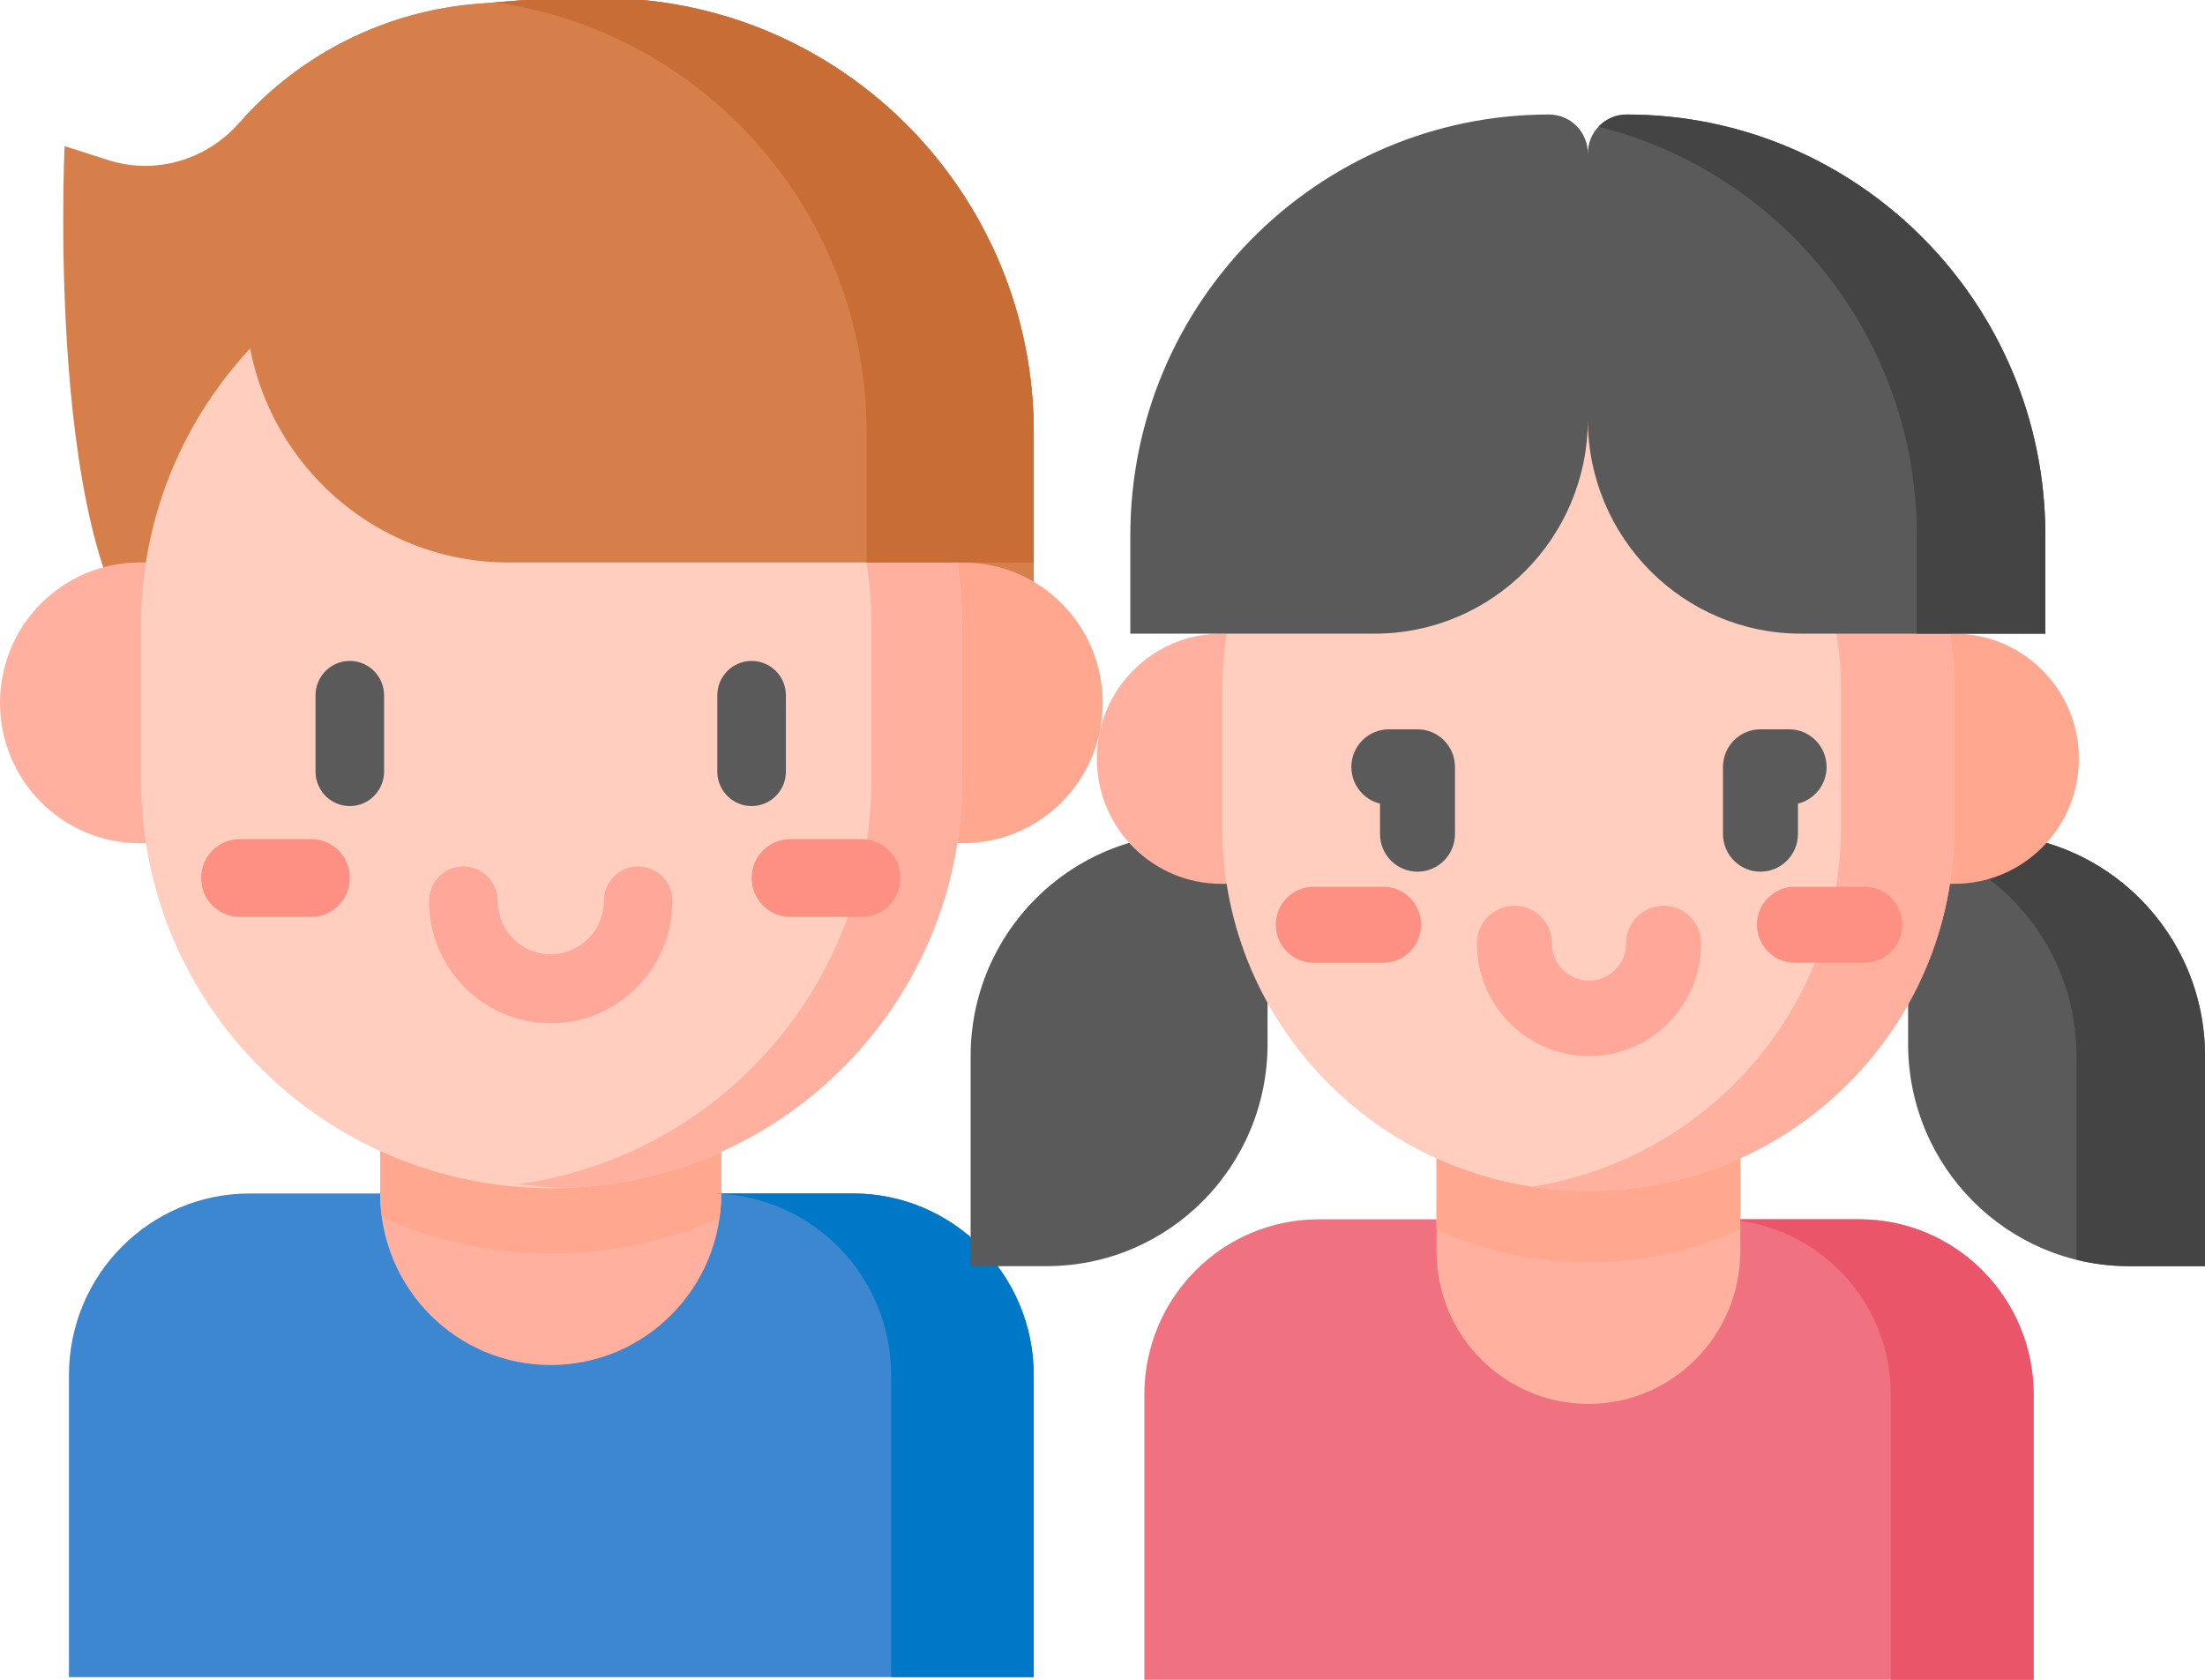
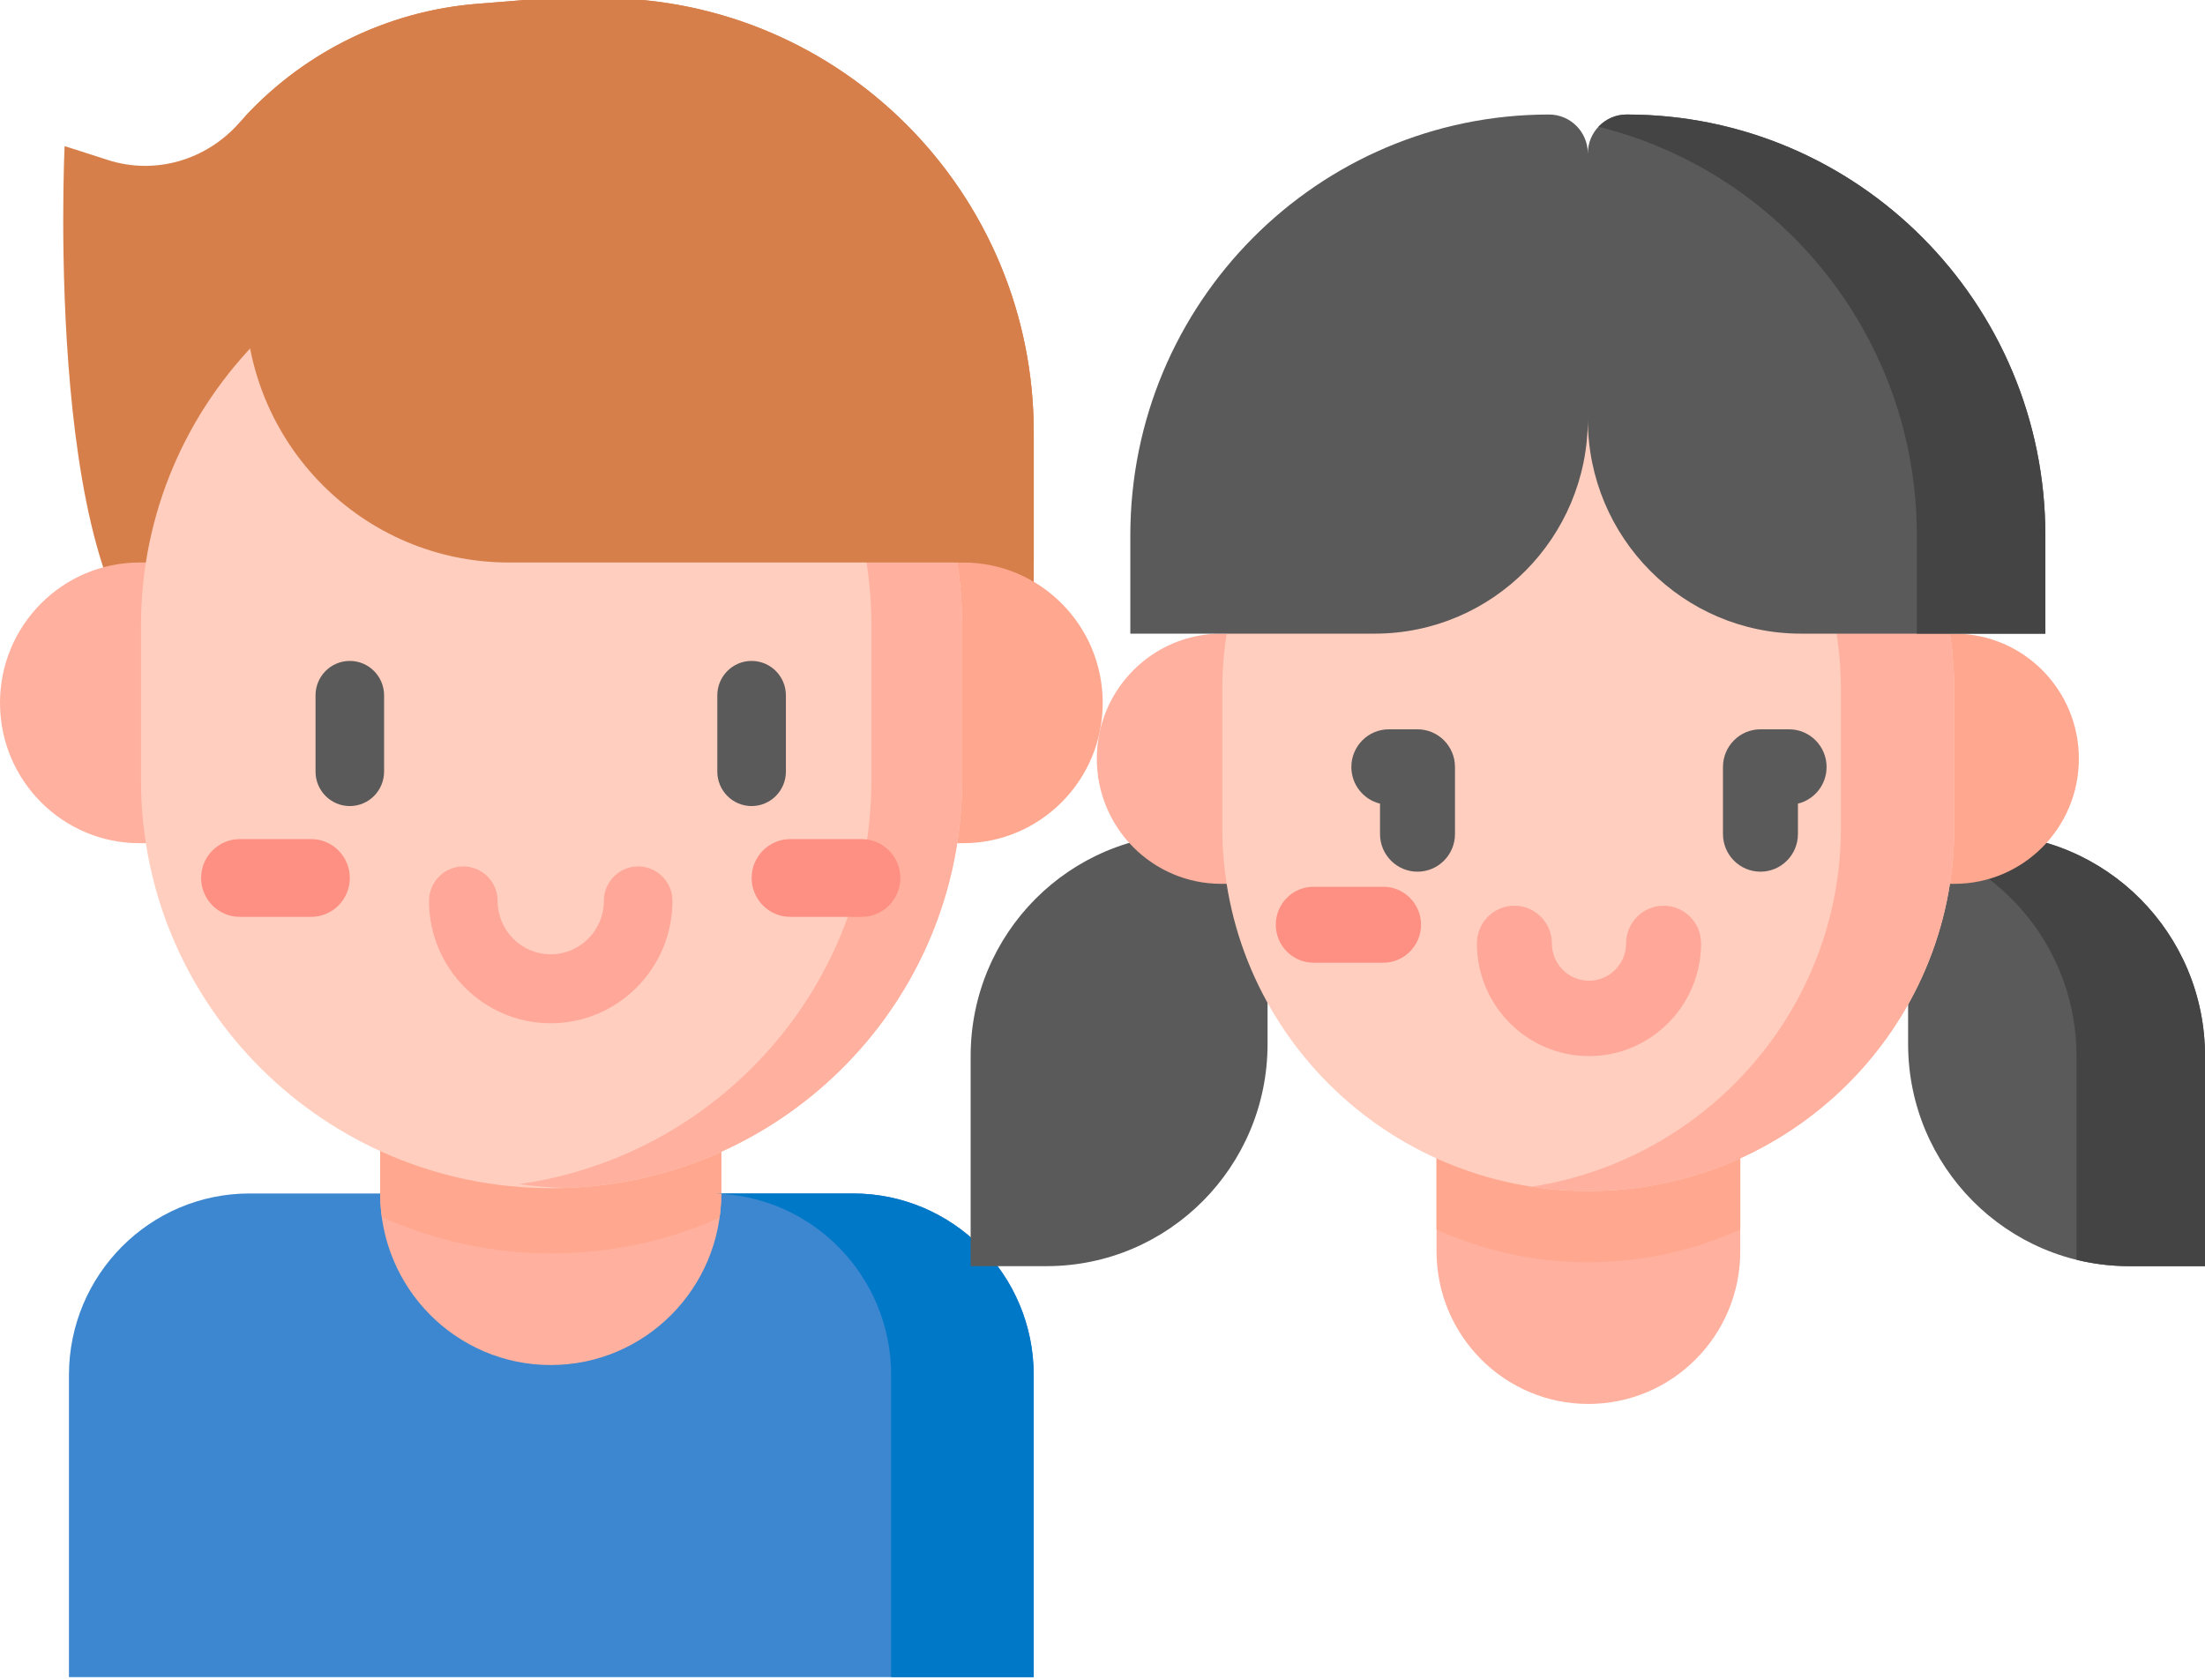
<svg xmlns="http://www.w3.org/2000/svg" width="84" height="64" viewBox="0 0 84 64" fill="none">
  <g clip-path="url(#clip0_2704_6541)">
    <path d="M22.917 -0.075C20.538 -0.075 21.549 -0.12 18.201 0.143C14.663 0.42 11.417 2.074 9.11 4.684C7.858 6.101 5.912 6.675 4.116 6.097L2.461 5.566C2.461 5.566 1.616 23.361 6.724 25.6H39.381V16.473C39.381 7.333 32.009 -0.075 22.917 -0.075Z" fill="#D77F4A" />
    <path d="M14.507 45.476V45.471H9.51C5.709 45.471 2.627 48.57 2.627 52.391V63.898H39.38V52.391C39.38 48.569 36.298 45.471 32.497 45.471H27.5V45.476H14.507Z" fill="#3C87D0" />
    <path d="M14.483 40.257V45.476C14.483 49.084 17.392 52.008 20.98 52.008C24.568 52.008 27.477 49.084 27.477 45.476C27.477 43.647 27.477 42.025 27.477 40.257H14.483Z" fill="#FFB09E" />
    <path d="M14.483 45.476C14.483 45.778 14.505 46.075 14.545 46.366C16.516 47.257 18.705 47.753 21.011 47.753C23.292 47.753 25.458 47.268 27.411 46.396C27.453 46.095 27.477 45.788 27.477 45.476C27.477 43.647 27.477 42.025 27.477 40.257H14.483V45.476Z" fill="#FFA78F" />
    <path d="M13.35 32.126H5.319C2.381 32.126 0 29.732 0 26.779C0 23.825 2.381 21.431 5.319 21.431H13.35V32.126Z" fill="#FFB09E" />
    <path d="M28.657 21.431H36.689C39.626 21.431 42.008 23.825 42.008 26.779C42.008 29.732 39.626 32.126 36.689 32.126H28.657V21.431Z" fill="#FFA78F" />
    <path d="M5.371 23.832V29.725C5.371 38.311 12.373 45.271 21.012 45.271C29.649 45.271 36.652 38.311 36.652 29.725V23.832C36.652 15.246 29.65 8.286 21.012 8.286C12.373 8.286 5.371 15.246 5.371 23.832Z" fill="#FFCEBF" />
    <path d="M11.853 34.932H9.135C8.322 34.932 7.662 34.269 7.662 33.451C7.662 32.633 8.322 31.97 9.135 31.97H11.853C12.666 31.97 13.326 32.633 13.326 33.451C13.326 34.269 12.666 34.932 11.853 34.932Z" fill="#FE8F83" />
    <path d="M21.54 8.297C20.944 8.314 20.355 8.361 19.777 8.442C27.363 9.515 33.196 15.996 33.196 23.832V29.725C33.196 37.561 27.363 44.042 19.777 45.114C20.355 45.196 20.944 45.243 21.54 45.26C29.933 44.983 36.652 38.135 36.652 29.725V23.832C36.652 15.422 29.933 8.574 21.54 8.297Z" fill="#FFB09E" />
    <path d="M23.571 -0.059H20.807C20.358 -0.034 19.74 0.022 18.201 0.143C14.78 0.411 11.632 1.966 9.343 4.428V11.336C9.343 16.911 13.838 21.431 19.383 21.431H39.381V16.473C39.381 7.553 32.36 0.284 23.571 -0.059Z" fill="#D77F4A" />
-     <path d="M23.57 -0.059H20.806C20.428 -0.037 19.928 0.006 18.86 0.091C26.857 1.22 33.011 8.122 33.011 16.474V21.431H39.38V16.474C39.38 7.553 32.359 0.284 23.57 -0.059Z" fill="#C86D36" />
    <path d="M32.497 45.471H27.501V45.476H27.265C30.974 45.582 33.949 48.637 33.949 52.392V63.898H39.38V52.392C39.38 48.569 36.299 45.471 32.497 45.471Z" fill="#0078C8" />
    <path d="M32.824 34.932H30.107C29.293 34.932 28.634 34.269 28.634 33.451C28.634 32.633 29.293 31.97 30.107 31.97H32.824C33.638 31.97 34.298 32.633 34.298 33.451C34.298 34.269 33.638 34.932 32.824 34.932Z" fill="#FE8F83" />
    <path d="M20.98 38.986C18.424 38.986 16.344 36.895 16.344 34.325C16.344 33.599 16.929 33.011 17.65 33.011C18.372 33.011 18.957 33.599 18.957 34.325C18.957 35.447 19.864 36.359 20.98 36.359C22.096 36.359 23.004 35.447 23.004 34.325C23.004 33.599 23.589 33.011 24.31 33.011C25.032 33.011 25.617 33.599 25.617 34.325C25.616 36.895 23.537 38.986 20.98 38.986Z" fill="#FFA799" />
    <path d="M28.633 30.711C27.911 30.711 27.326 30.122 27.326 29.397V26.494C27.326 25.769 27.911 25.181 28.633 25.181C29.354 25.181 29.939 25.769 29.939 26.494V29.397C29.939 30.122 29.354 30.711 28.633 30.711Z" fill="#5A5A5A" />
    <path d="M13.326 30.711C12.604 30.711 12.02 30.122 12.02 29.397V26.494C12.02 25.769 12.604 25.181 13.326 25.181C14.047 25.181 14.632 25.769 14.632 26.494V29.397C14.632 30.122 14.047 30.711 13.326 30.711Z" fill="#5A5A5A" />
-     <path d="M50.912 46.456H50.236C46.568 46.456 43.594 49.446 43.594 53.135V64.079H77.471V53.135C77.471 49.446 74.497 46.456 70.828 46.456H50.912Z" fill="#F07281" />
-     <path d="M70.828 46.456H65.388C69.056 46.456 72.03 49.446 72.03 53.135V64.079H77.471V53.135C77.471 49.446 74.497 46.456 70.828 46.456Z" fill="#EB5569" />
    <path d="M60.51 53.49C57.315 53.49 54.725 50.886 54.725 47.673V33.674H66.296V47.673C66.296 50.886 63.706 53.49 60.51 53.49Z" fill="#FFB09E" />
    <path d="M54.725 46.845C56.486 47.643 58.443 48.092 60.506 48.092C62.572 48.092 64.532 47.642 66.296 46.841V33.674H54.725V46.845Z" fill="#FFA78F" />
    <path d="M81.109 48.24H84.001V40.236C84.001 35.561 80.232 31.771 75.582 31.771H72.69V39.776C72.69 44.451 76.46 48.24 81.109 48.24Z" fill="#5A5A5A" />
    <path d="M75.582 31.771H72.69V32.015C76.372 32.919 79.105 36.256 79.105 40.236V47.997C79.747 48.155 80.418 48.24 81.109 48.24H84.001V40.236C84.001 35.561 80.232 31.771 75.582 31.771Z" fill="#444444" />
    <path d="M39.869 48.24H36.977V40.236C36.977 35.561 40.747 31.771 45.397 31.771H48.288V39.776C48.288 44.451 44.519 48.24 39.869 48.24Z" fill="#5A5A5A" />
    <path d="M53.696 33.674H46.525C43.907 33.674 41.784 31.541 41.784 28.908C41.784 26.276 43.907 24.142 46.525 24.142H53.696V33.674Z" fill="#FFB09E" />
    <path d="M67.283 24.142H74.454C77.072 24.142 79.195 26.276 79.195 28.908C79.195 31.541 77.072 33.674 74.454 33.674H67.283V24.142Z" fill="#FFA78F" />
    <path d="M60.506 12.447C52.806 12.447 46.563 18.646 46.563 26.292V27.228V31.533C46.563 39.18 52.806 45.379 60.506 45.379C68.207 45.379 74.449 39.18 74.449 31.533V26.292C74.449 18.646 68.207 12.447 60.506 12.447Z" fill="#FFCEBF" />
    <path d="M60.506 12.447C59.771 12.447 59.05 12.504 58.347 12.613C65.022 13.643 70.131 19.375 70.131 26.292V31.533C70.131 38.451 65.022 44.182 58.347 45.213C59.05 45.321 59.771 45.379 60.506 45.379C68.206 45.379 74.448 39.18 74.448 31.533V26.292C74.448 18.646 68.206 12.447 60.506 12.447Z" fill="#FFB09E" />
    <path d="M52.695 36.679H50.041C49.246 36.679 48.602 36.031 48.602 35.232C48.602 34.433 49.246 33.785 50.041 33.785H52.695C53.489 33.785 54.134 34.433 54.134 35.232C54.134 36.031 53.489 36.679 52.695 36.679Z" fill="#FE8F83" />
-     <path d="M71.025 36.679H68.371C67.576 36.679 66.932 36.031 66.932 35.232C66.932 34.433 67.576 33.785 68.371 33.785H71.025C71.819 33.785 72.464 34.433 72.464 35.232C72.464 36.031 71.819 36.679 71.025 36.679Z" fill="#FE8F83" />
    <path d="M61.967 4.363C61.151 4.363 60.489 5.028 60.489 5.849C60.489 5.028 59.827 4.363 59.011 4.363C50.201 4.363 43.06 11.543 43.06 20.4V24.142H52.367C56.853 24.142 60.489 20.487 60.489 15.977C60.489 20.487 64.125 24.142 68.61 24.142H77.918V20.4C77.918 11.543 70.777 4.363 61.967 4.363Z" fill="#5A5A5A" />
    <path d="M61.967 4.363C61.544 4.363 61.163 4.543 60.894 4.83C67.856 6.552 73.022 12.868 73.022 20.4V24.142H77.919V20.4C77.918 11.543 70.777 4.363 61.967 4.363Z" fill="#444444" />
    <path d="M60.533 40.237C58.178 40.237 56.263 38.311 56.263 35.944C56.263 35.151 56.902 34.508 57.691 34.508C58.479 34.508 59.119 35.151 59.119 35.944C59.119 36.727 59.753 37.365 60.533 37.365C61.313 37.365 61.947 36.727 61.947 35.944C61.947 35.151 62.587 34.508 63.375 34.508C64.164 34.508 64.803 35.151 64.803 35.944C64.803 38.311 62.888 40.237 60.533 40.237Z" fill="#FFA799" />
    <path d="M67.065 33.211C66.276 33.211 65.637 32.568 65.637 31.775V29.223C65.637 28.43 66.276 27.787 67.065 27.787H68.156C68.945 27.787 69.584 28.43 69.584 29.223C69.584 29.899 69.119 30.466 68.493 30.618V31.775C68.493 32.568 67.853 33.211 67.065 33.211Z" fill="#5A5A5A" />
    <path d="M54 33.211C53.211 33.211 52.572 32.568 52.572 31.775V30.618C51.946 30.466 51.48 29.899 51.48 29.223C51.48 28.43 52.12 27.787 52.908 27.787H54C54.788 27.787 55.428 28.43 55.428 29.223V31.775C55.428 32.568 54.788 33.211 54 33.211Z" fill="#5A5A5A" />
  </g>
  <defs>
    <clipPath id="clip0_2704_6541">
      <rect width="84" height="64" fill="white" />
    </clipPath>
  </defs>
</svg>